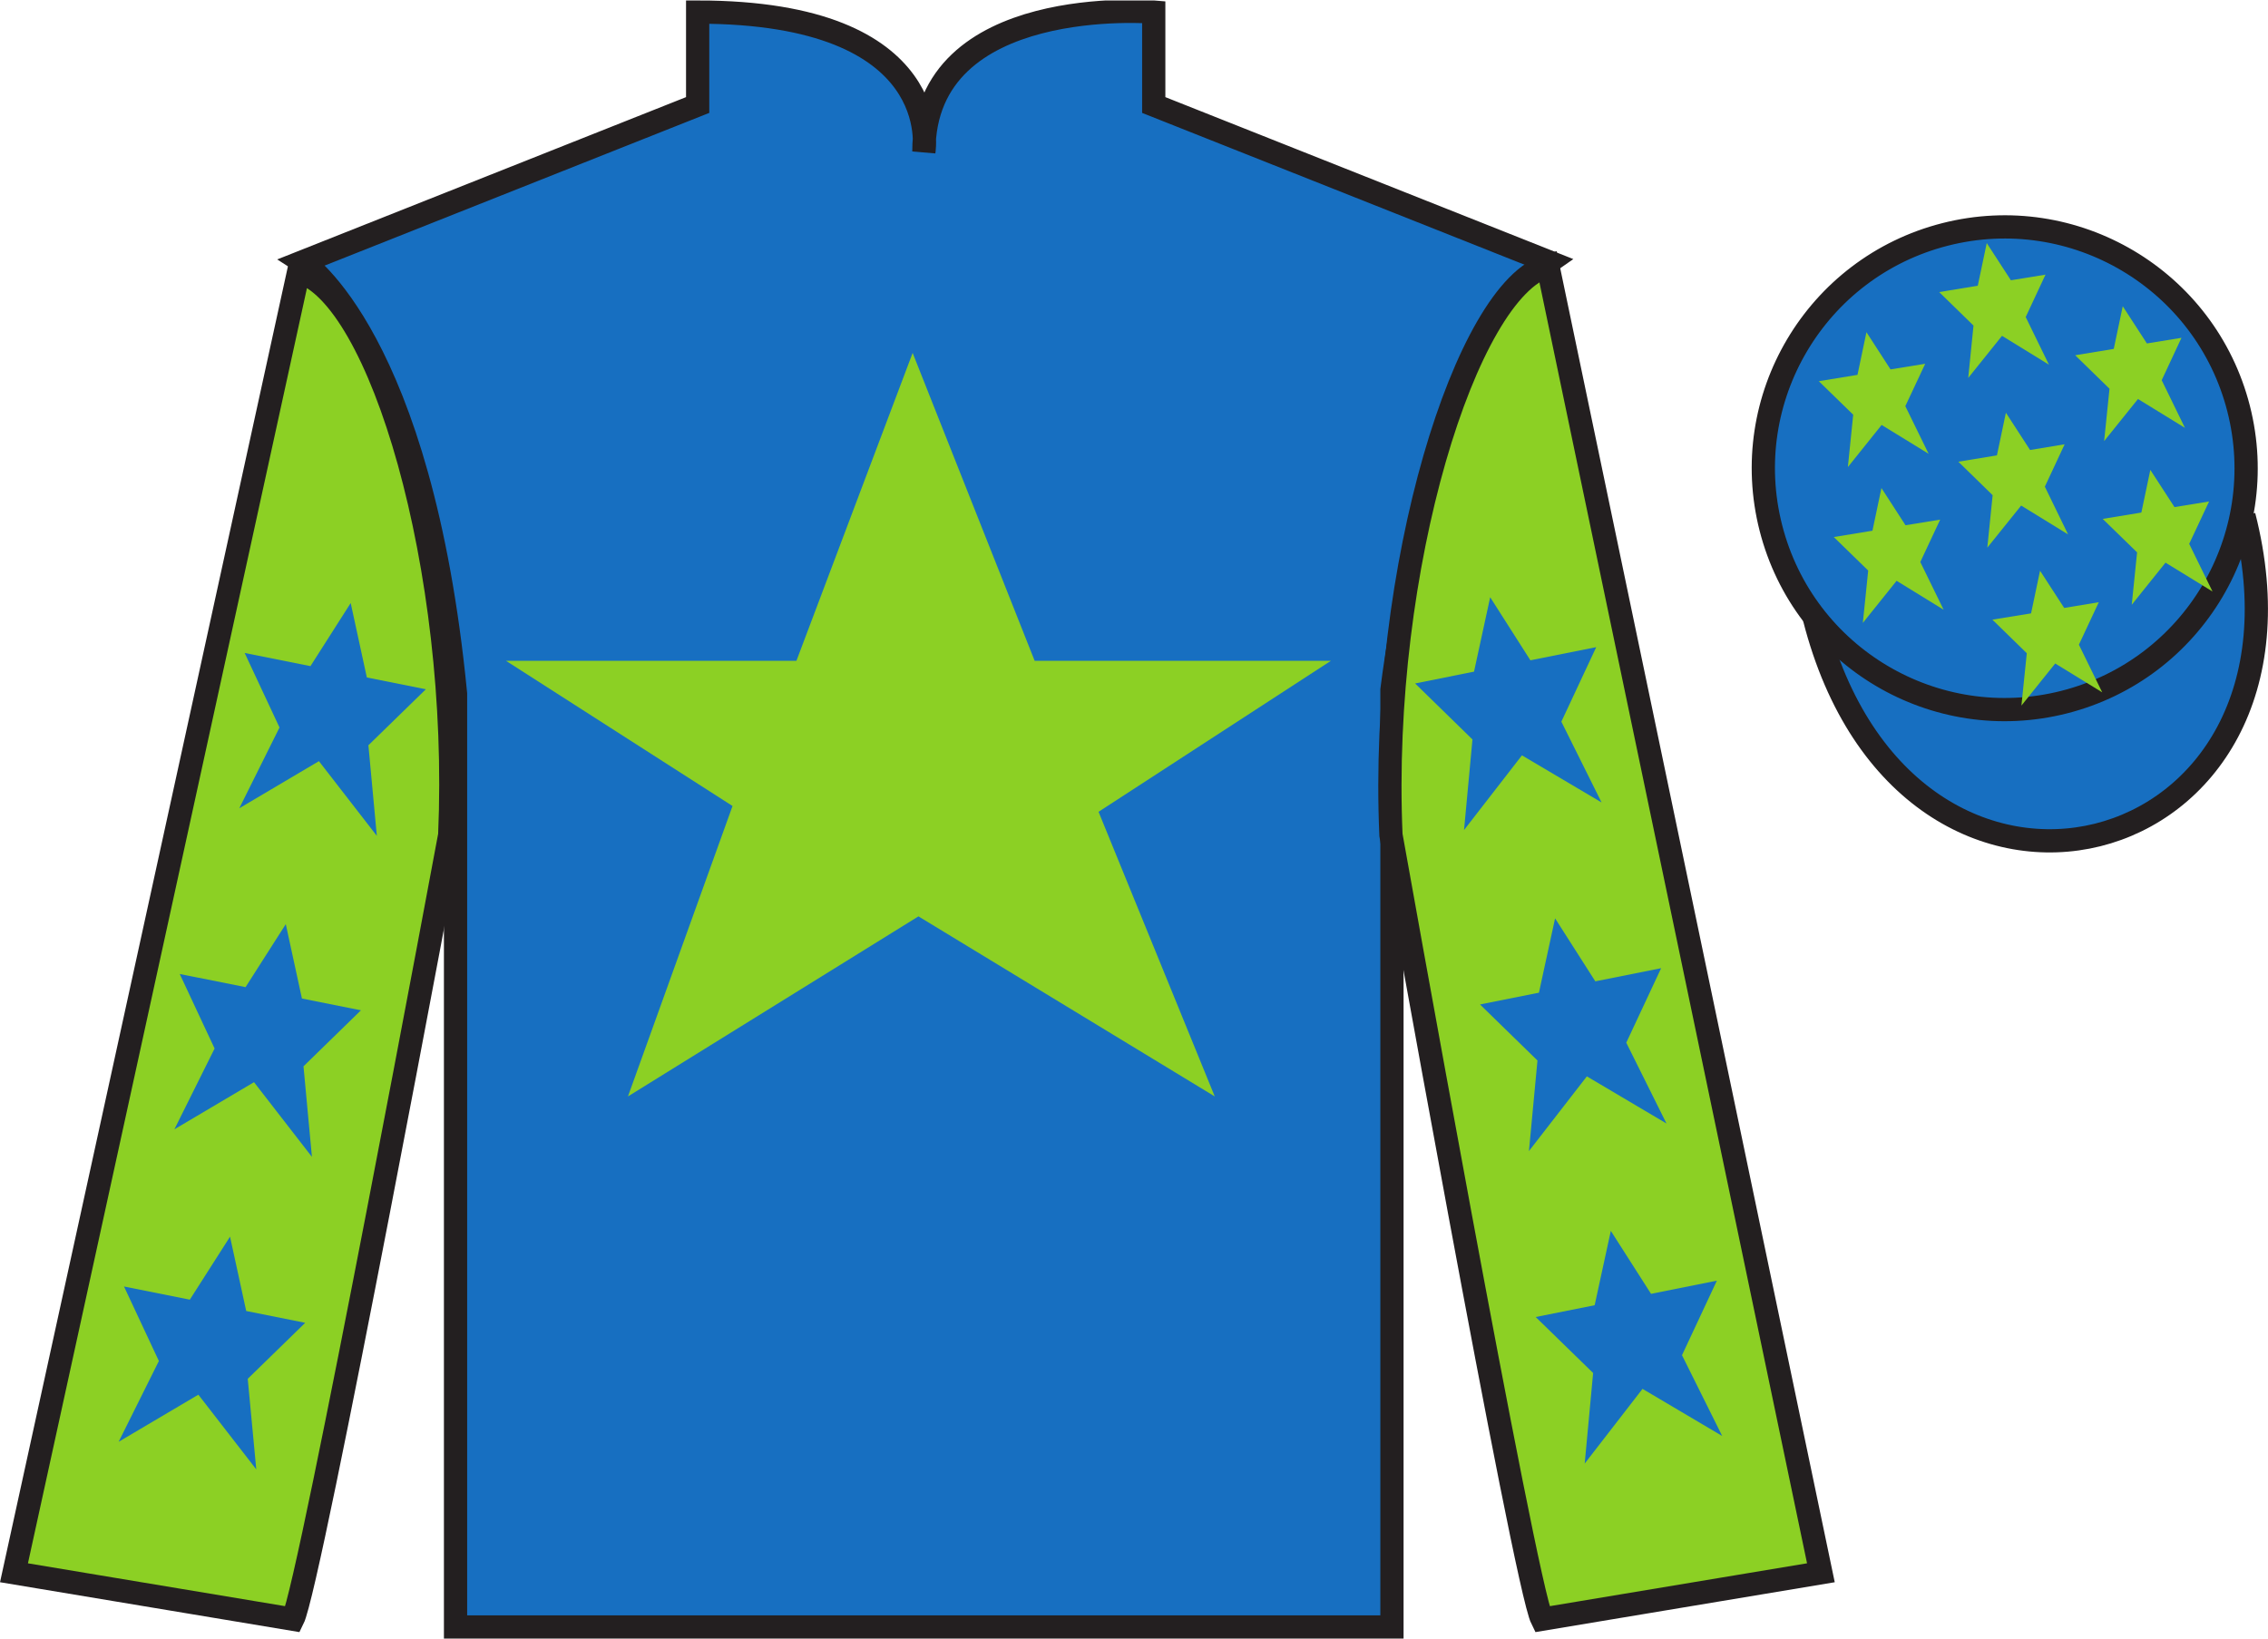
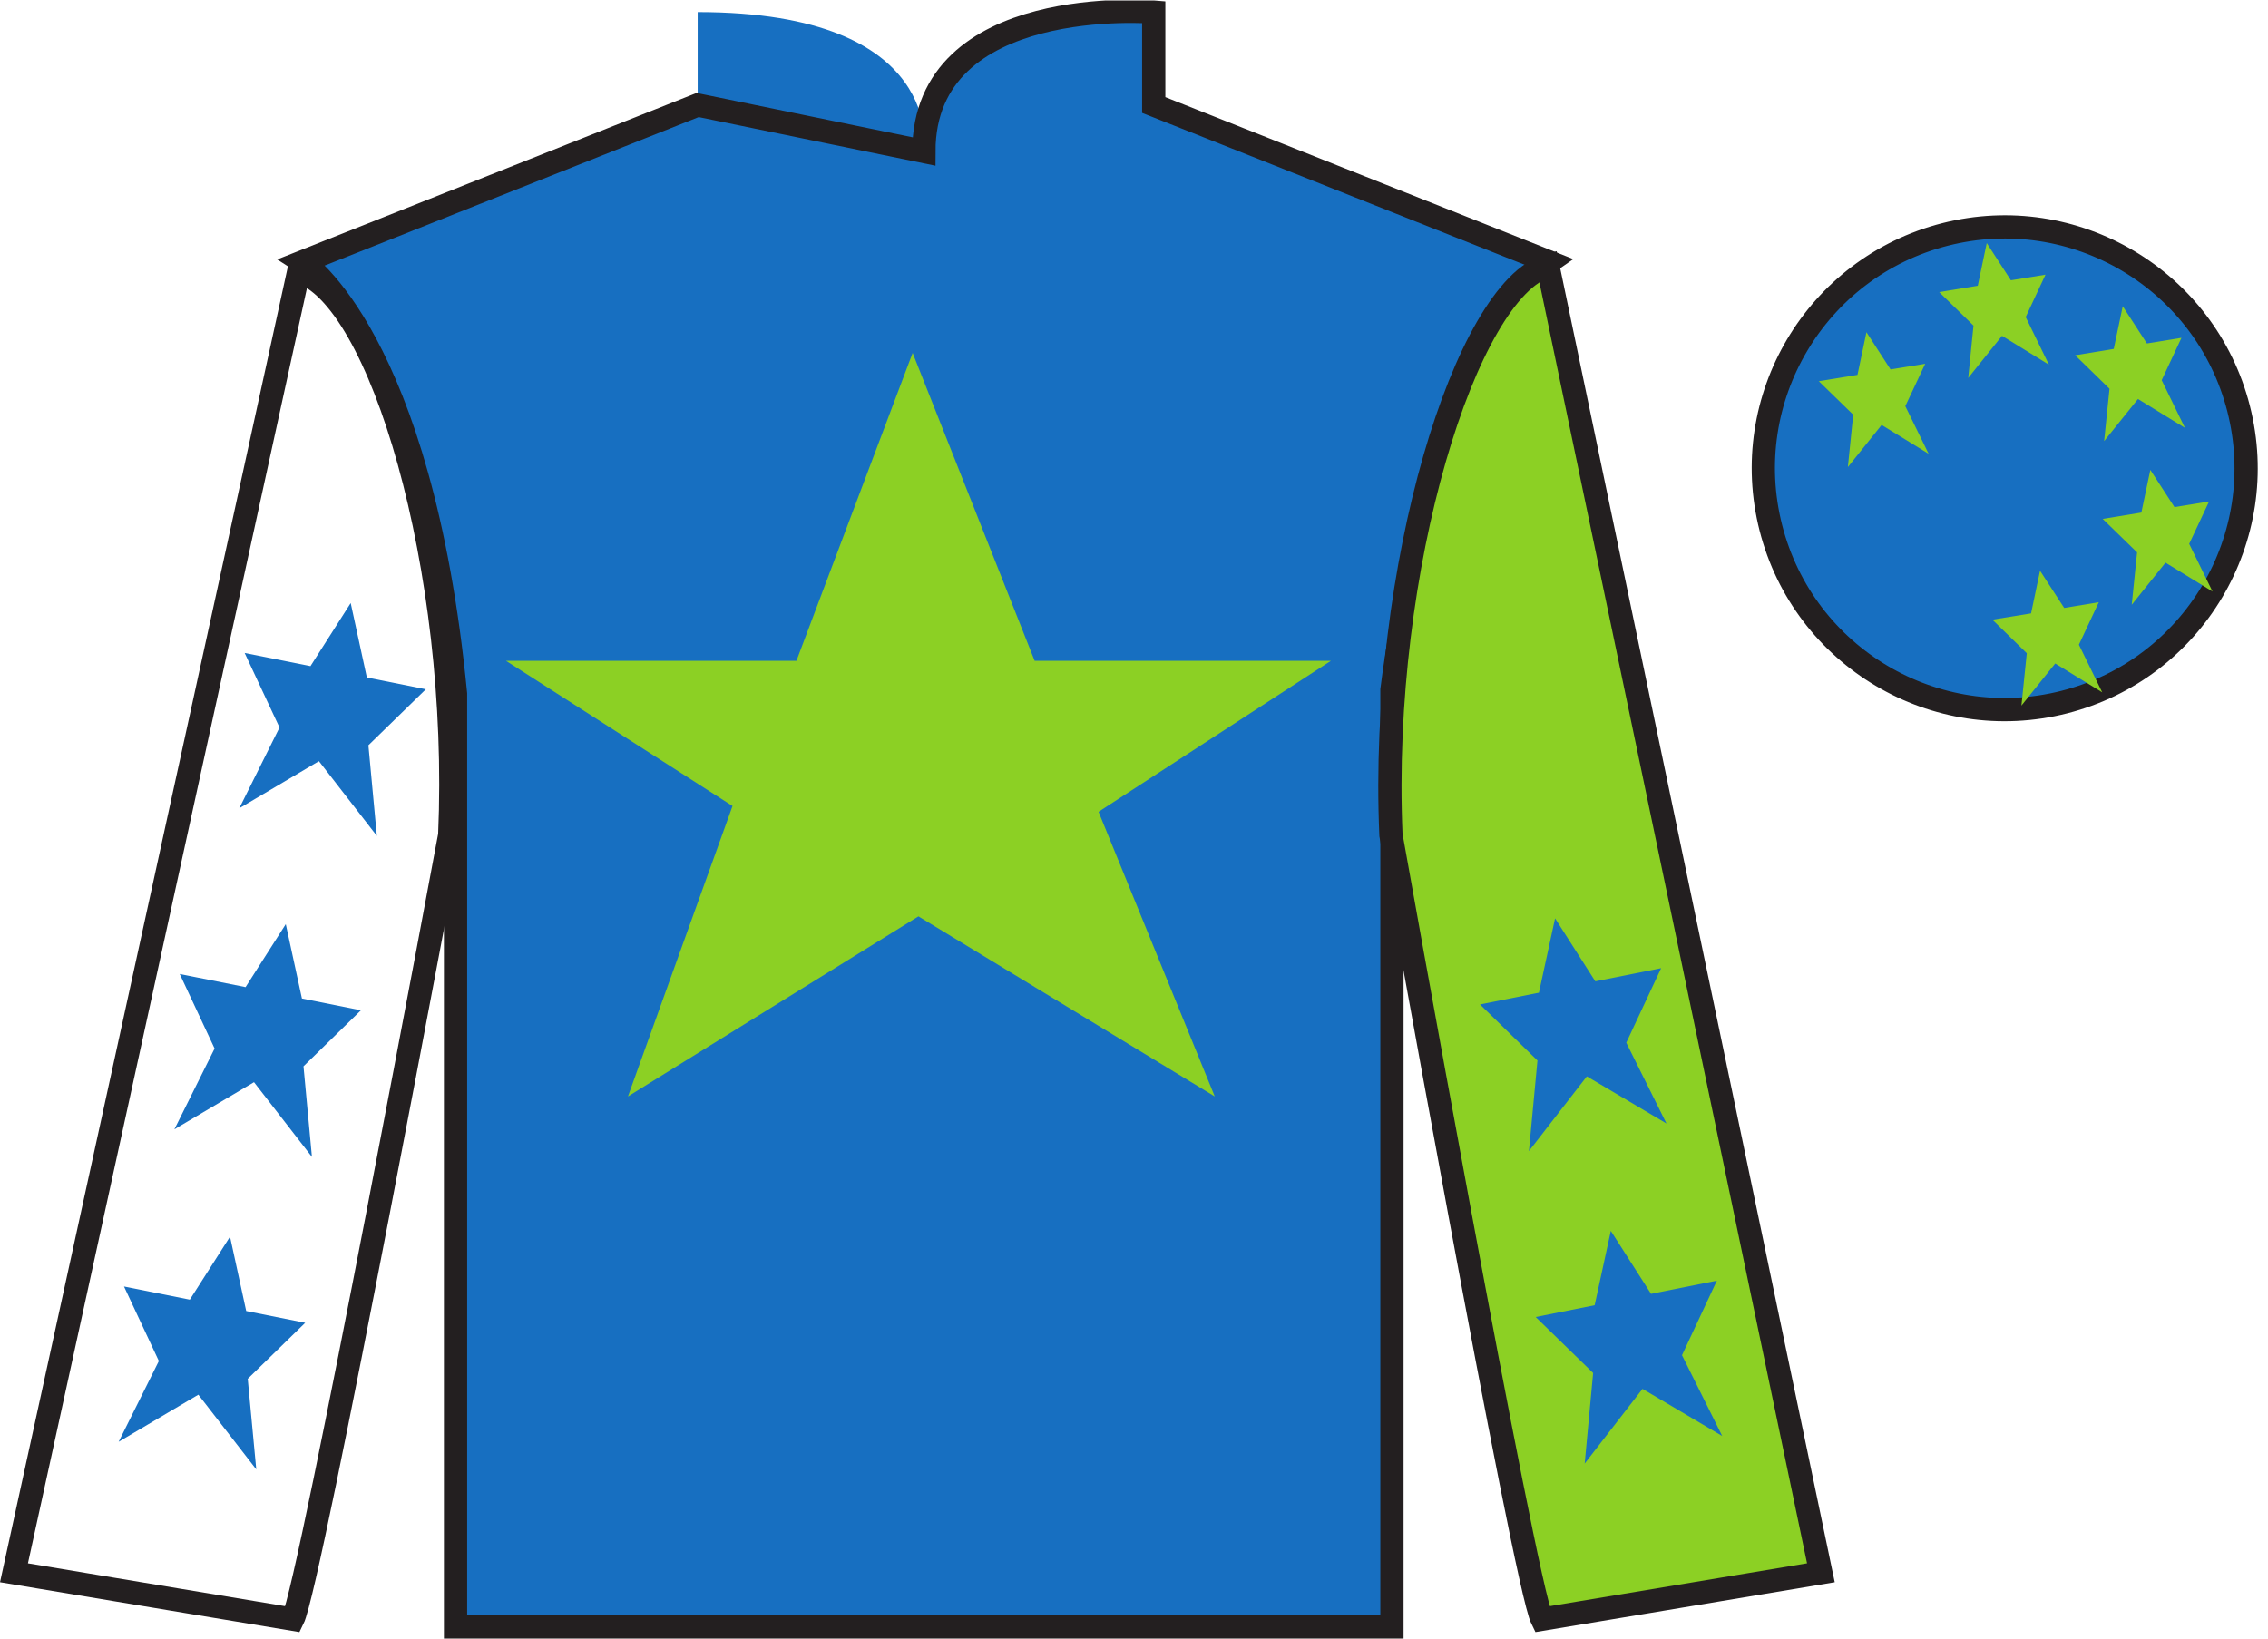
<svg xmlns="http://www.w3.org/2000/svg" width="97.59pt" height="70.52pt" viewBox="0 0 97.59 70.52" version="1.1">
  <defs>
    <clipPath id="clip1">
      <path d="M 0 70.52 L 97.59 70.52 L 97.59 0.02 L 0 0.02 L 0 70.52 Z M 0 70.52 " />
    </clipPath>
  </defs>
  <g id="surface0">
    <g clip-path="url(#clip1)" clip-rule="nonzero">
      <path style=" stroke:none;fill-rule:nonzero;fill:rgb(9.02%,43.529%,75.491%);fill-opacity:1;" d="M 13.02 11.27 C 13.02 11.27 18.102 14.52 19.602 29.855 C 19.602 29.855 19.602 44.855 19.602 70.02 L 59.895 70.02 L 59.895 29.688 C 59.895 29.688 61.684 14.688 66.645 11.27 L 49.645 4.52 L 49.645 0.52 C 49.645 0.52 39.754 -0.312 39.754 6.52 C 39.754 6.52 40.77 0.52 30.02 0.52 L 30.02 4.52 L 13.02 11.27 " />
-       <path style="fill:none;stroke-width:10;stroke-linecap:butt;stroke-linejoin:miter;stroke:rgb(13.73%,12.16%,12.549%);stroke-opacity:1;stroke-miterlimit:4;" d="M 130.195 592.505 C 130.195 592.505 181.016 560.005 196.016 406.645 C 196.016 406.645 196.016 256.645 196.016 5.005 L 598.945 5.005 L 598.945 408.325 C 598.945 408.325 616.836 558.325 666.445 592.505 L 496.445 660.005 L 496.445 700.005 C 496.445 700.005 397.539 708.325 397.539 640.005 C 397.539 640.005 407.695 700.005 300.195 700.005 L 300.195 660.005 L 130.195 592.505 Z M 130.195 592.505 " transform="matrix(0.1,0,0,-0.1,0,70.52)" />
-       <path style=" stroke:none;fill-rule:nonzero;fill:rgb(55.001%,81.491%,14.116%);fill-opacity:1;" d="M 12.602 69.688 C 13.352 68.188 19.352 35.938 19.352 35.938 C 19.852 24.438 16.352 12.688 12.852 11.688 L 0.602 67.688 L 12.602 69.688 " />
+       <path style="fill:none;stroke-width:10;stroke-linecap:butt;stroke-linejoin:miter;stroke:rgb(13.73%,12.16%,12.549%);stroke-opacity:1;stroke-miterlimit:4;" d="M 130.195 592.505 C 130.195 592.505 181.016 560.005 196.016 406.645 C 196.016 406.645 196.016 256.645 196.016 5.005 L 598.945 5.005 L 598.945 408.325 C 598.945 408.325 616.836 558.325 666.445 592.505 L 496.445 660.005 L 496.445 700.005 C 496.445 700.005 397.539 708.325 397.539 640.005 L 300.195 660.005 L 130.195 592.505 Z M 130.195 592.505 " transform="matrix(0.1,0,0,-0.1,0,70.52)" />
      <path style="fill:none;stroke-width:10;stroke-linecap:butt;stroke-linejoin:miter;stroke:rgb(13.73%,12.16%,12.549%);stroke-opacity:1;stroke-miterlimit:4;" d="M 126.016 8.325 C 133.516 23.325 193.516 345.825 193.516 345.825 C 198.516 460.825 163.516 578.325 128.516 588.325 L 6.016 28.325 L 126.016 8.325 Z M 126.016 8.325 " transform="matrix(0.1,0,0,-0.1,0,70.52)" />
      <path style=" stroke:none;fill-rule:nonzero;fill:rgb(55.001%,81.491%,14.116%);fill-opacity:1;" d="M 78.352 67.688 L 66.602 11.438 C 63.102 12.438 59.352 24.438 59.852 35.938 C 59.852 35.938 65.602 68.188 66.352 69.688 L 78.352 67.688 " />
      <path style="fill:none;stroke-width:10;stroke-linecap:butt;stroke-linejoin:miter;stroke:rgb(13.73%,12.16%,12.549%);stroke-opacity:1;stroke-miterlimit:4;" d="M 783.516 28.325 L 666.016 590.825 C 631.016 580.825 593.516 460.825 598.516 345.825 C 598.516 345.825 656.016 23.325 663.516 8.325 L 783.516 28.325 Z M 783.516 28.325 " transform="matrix(0.1,0,0,-0.1,0,70.52)" />
-       <path style="fill-rule:nonzero;fill:rgb(9.02%,43.529%,75.491%);fill-opacity:1;stroke-width:10;stroke-linecap:butt;stroke-linejoin:miter;stroke:rgb(13.73%,12.16%,12.549%);stroke-opacity:1;stroke-miterlimit:4;" d="M 780.703 439.223 C 820.391 283.598 1004.336 331.177 965.547 483.208 " transform="matrix(0.1,0,0,-0.1,0,70.52)" />
      <path style=" stroke:none;fill-rule:nonzero;fill:rgb(55.001%,81.491%,14.116%);fill-opacity:1;" d="M 39.27 15.188 L 34.27 28.438 L 21.77 28.438 L 31.52 34.688 L 27.02 47.188 L 39.52 39.438 L 52.27 47.188 L 47.27 34.938 L 57.27 28.438 L 44.52 28.438 L 39.27 15.188 " />
      <path style=" stroke:none;fill-rule:nonzero;fill:rgb(9.02%,43.529%,75.491%);fill-opacity:1;" d="M 88.828 30.215 C 94.387 28.797 97.742 23.141 96.324 17.582 C 94.906 12.027 89.25 8.672 83.691 10.09 C 78.137 11.508 74.781 17.16 76.199 22.719 C 77.617 28.277 83.27 31.633 88.828 30.215 " />
      <path style="fill:none;stroke-width:10;stroke-linecap:butt;stroke-linejoin:miter;stroke:rgb(13.73%,12.16%,12.549%);stroke-opacity:1;stroke-miterlimit:4;" d="M 888.281 403.052 C 943.867 417.231 977.422 473.794 963.242 529.38 C 949.062 584.927 892.5 618.481 836.914 604.302 C 781.367 590.122 747.812 533.598 761.992 478.012 C 776.172 422.427 832.695 388.872 888.281 403.052 Z M 888.281 403.052 " transform="matrix(0.1,0,0,-0.1,0,70.52)" />
      <path style=" stroke:none;fill-rule:nonzero;fill:rgb(9.02%,43.529%,75.491%);fill-opacity:1;" d="M 12.297 39.773 L 10.566 42.484 L 7.734 41.918 L 9.234 45.125 L 7.504 48.602 L 10.93 46.574 L 13.422 49.789 L 13.059 45.891 L 15.531 43.48 L 12.992 42.973 L 12.297 39.773 " />
      <path style=" stroke:none;fill-rule:nonzero;fill:rgb(9.02%,43.529%,75.491%);fill-opacity:1;" d="M 9.898 53.223 L 8.168 55.934 L 5.336 55.367 L 6.836 58.574 L 5.105 62.051 L 8.535 60.023 L 11.027 63.238 L 10.66 59.34 L 13.133 56.93 L 10.594 56.422 L 9.898 53.223 " />
      <path style=" stroke:none;fill-rule:nonzero;fill:rgb(9.02%,43.529%,75.491%);fill-opacity:1;" d="M 15.09 25.953 L 13.359 28.668 L 10.527 28.102 L 12.027 31.309 L 10.297 34.785 L 13.723 32.758 L 16.215 35.973 L 15.852 32.074 L 18.324 29.664 L 15.785 29.156 L 15.09 25.953 " />
      <path style=" stroke:none;fill-rule:nonzero;fill:rgb(9.02%,43.529%,75.491%);fill-opacity:1;" d="M 66.914 39.523 L 68.645 42.234 L 71.477 41.668 L 69.977 44.875 L 71.707 48.352 L 68.281 46.324 L 65.789 49.539 L 66.156 45.641 L 63.684 43.23 L 66.219 42.723 L 66.914 39.523 " />
      <path style=" stroke:none;fill-rule:nonzero;fill:rgb(9.02%,43.529%,75.491%);fill-opacity:1;" d="M 69.312 52.973 L 71.043 55.684 L 73.875 55.117 L 72.375 58.324 L 74.105 61.801 L 70.676 59.773 L 68.188 62.988 L 68.551 59.09 L 66.078 56.68 L 68.617 56.172 L 69.312 52.973 " />
-       <path style=" stroke:none;fill-rule:nonzero;fill:rgb(9.02%,43.529%,75.491%);fill-opacity:1;" d="M 64.121 25.703 L 65.852 28.418 L 68.684 27.852 L 67.184 31.059 L 68.914 34.535 L 65.488 32.508 L 62.996 35.723 L 63.359 31.824 L 60.891 29.414 L 63.426 28.906 L 64.121 25.703 " />
      <path style=" stroke:none;fill-rule:nonzero;fill:rgb(55.001%,81.491%,14.116%);fill-opacity:1;" d="M 87.781 24.562 L 87.395 26.398 L 85.73 26.668 L 87.211 28.113 L 86.98 30.367 L 88.434 28.555 L 90.457 29.797 L 89.453 27.746 L 90.309 25.918 L 88.82 26.164 L 87.781 24.562 " />
      <path style=" stroke:none;fill-rule:nonzero;fill:rgb(55.001%,81.491%,14.116%);fill-opacity:1;" d="M 91.34 13.18 L 90.953 15.016 L 89.293 15.289 L 90.77 16.73 L 90.539 18.984 L 91.996 17.172 L 94.016 18.414 L 93.016 16.363 L 93.867 14.539 L 92.379 14.781 L 91.34 13.18 " />
      <path style=" stroke:none;fill-rule:nonzero;fill:rgb(55.001%,81.491%,14.116%);fill-opacity:1;" d="M 92.527 20.223 L 92.141 22.059 L 90.477 22.332 L 91.957 23.773 L 91.727 26.027 L 93.18 24.215 L 95.203 25.457 L 94.199 23.406 L 95.055 21.582 L 93.566 21.824 L 92.527 20.223 " />
      <path style=" stroke:none;fill-rule:nonzero;fill:rgb(55.001%,81.491%,14.116%);fill-opacity:1;" d="M 80.312 14.297 L 79.926 16.133 L 78.262 16.406 L 79.742 17.848 L 79.512 20.102 L 80.965 18.289 L 82.988 19.531 L 81.984 17.48 L 82.84 15.656 L 81.348 15.898 L 80.312 14.297 " />
-       <path style=" stroke:none;fill-rule:nonzero;fill:rgb(55.001%,81.491%,14.116%);fill-opacity:1;" d="M 86.312 17.762 L 85.926 19.598 L 84.266 19.871 L 85.742 21.312 L 85.512 23.57 L 86.969 21.758 L 88.988 23 L 87.988 20.945 L 88.84 19.121 L 87.352 19.367 L 86.312 17.762 " />
-       <path style=" stroke:none;fill-rule:nonzero;fill:rgb(55.001%,81.491%,14.116%);fill-opacity:1;" d="M 80.957 21.004 L 80.57 22.84 L 78.906 23.113 L 80.387 24.555 L 80.156 26.809 L 81.609 24.996 L 83.633 26.242 L 82.629 24.188 L 83.484 22.363 L 81.992 22.605 L 80.957 21.004 " />
      <path style=" stroke:none;fill-rule:nonzero;fill:rgb(55.001%,81.491%,14.116%);fill-opacity:1;" d="M 85.488 10.461 L 85.102 12.297 L 83.441 12.57 L 84.918 14.012 L 84.691 16.266 L 86.145 14.453 L 88.164 15.695 L 87.164 13.645 L 88.016 11.82 L 86.527 12.062 L 85.488 10.461 " />
    </g>
  </g>
</svg>